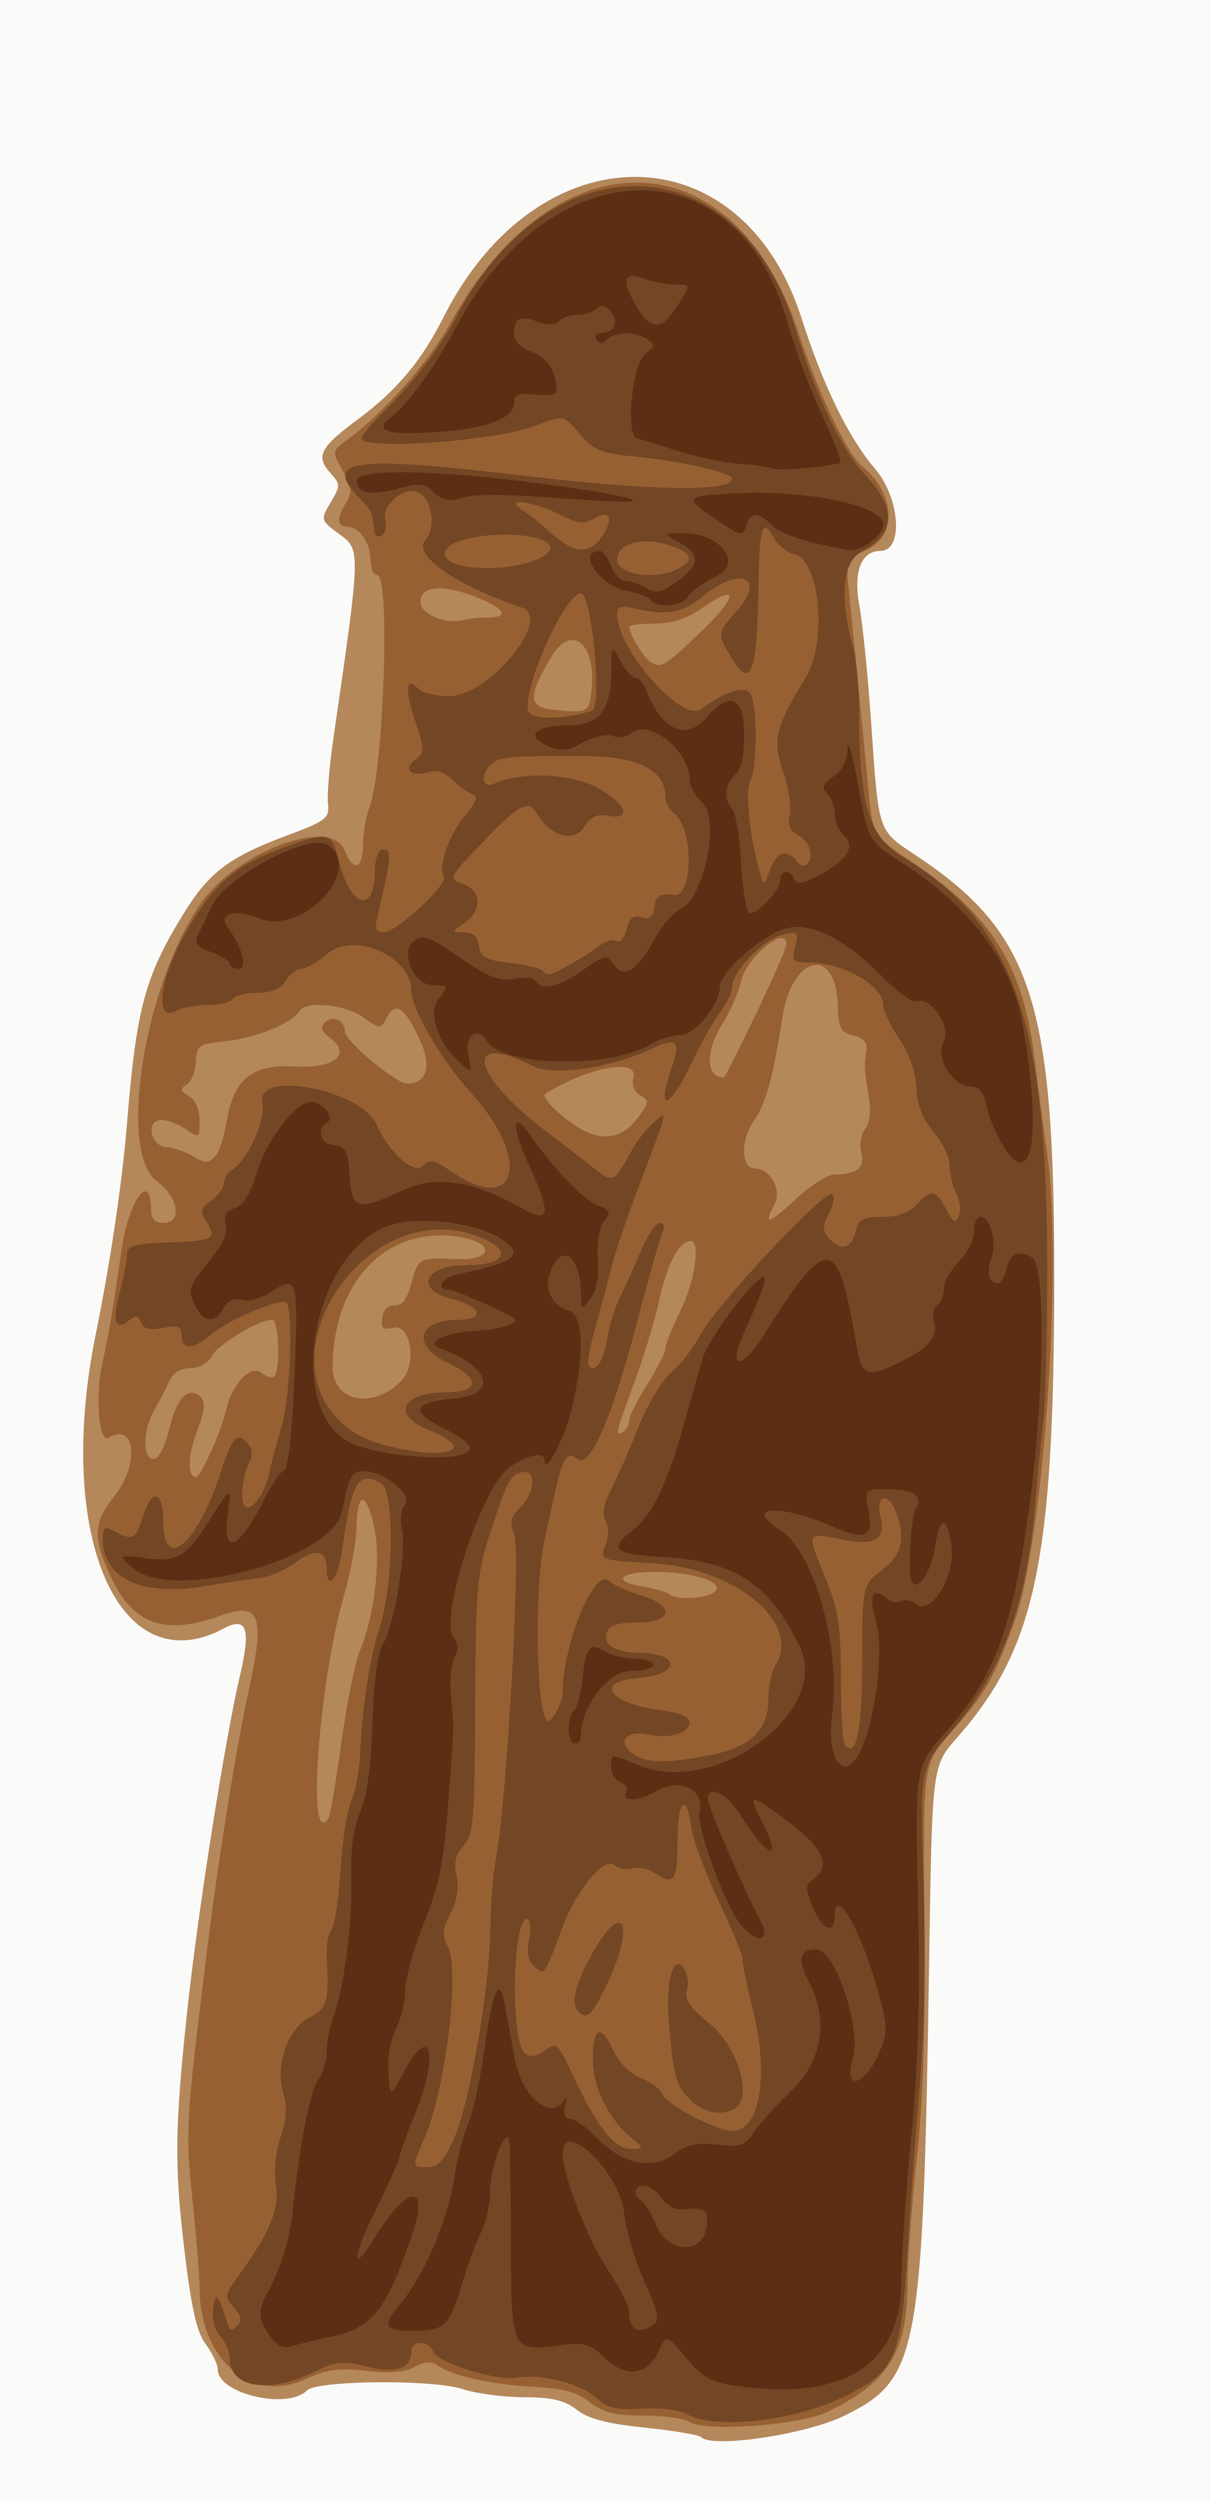
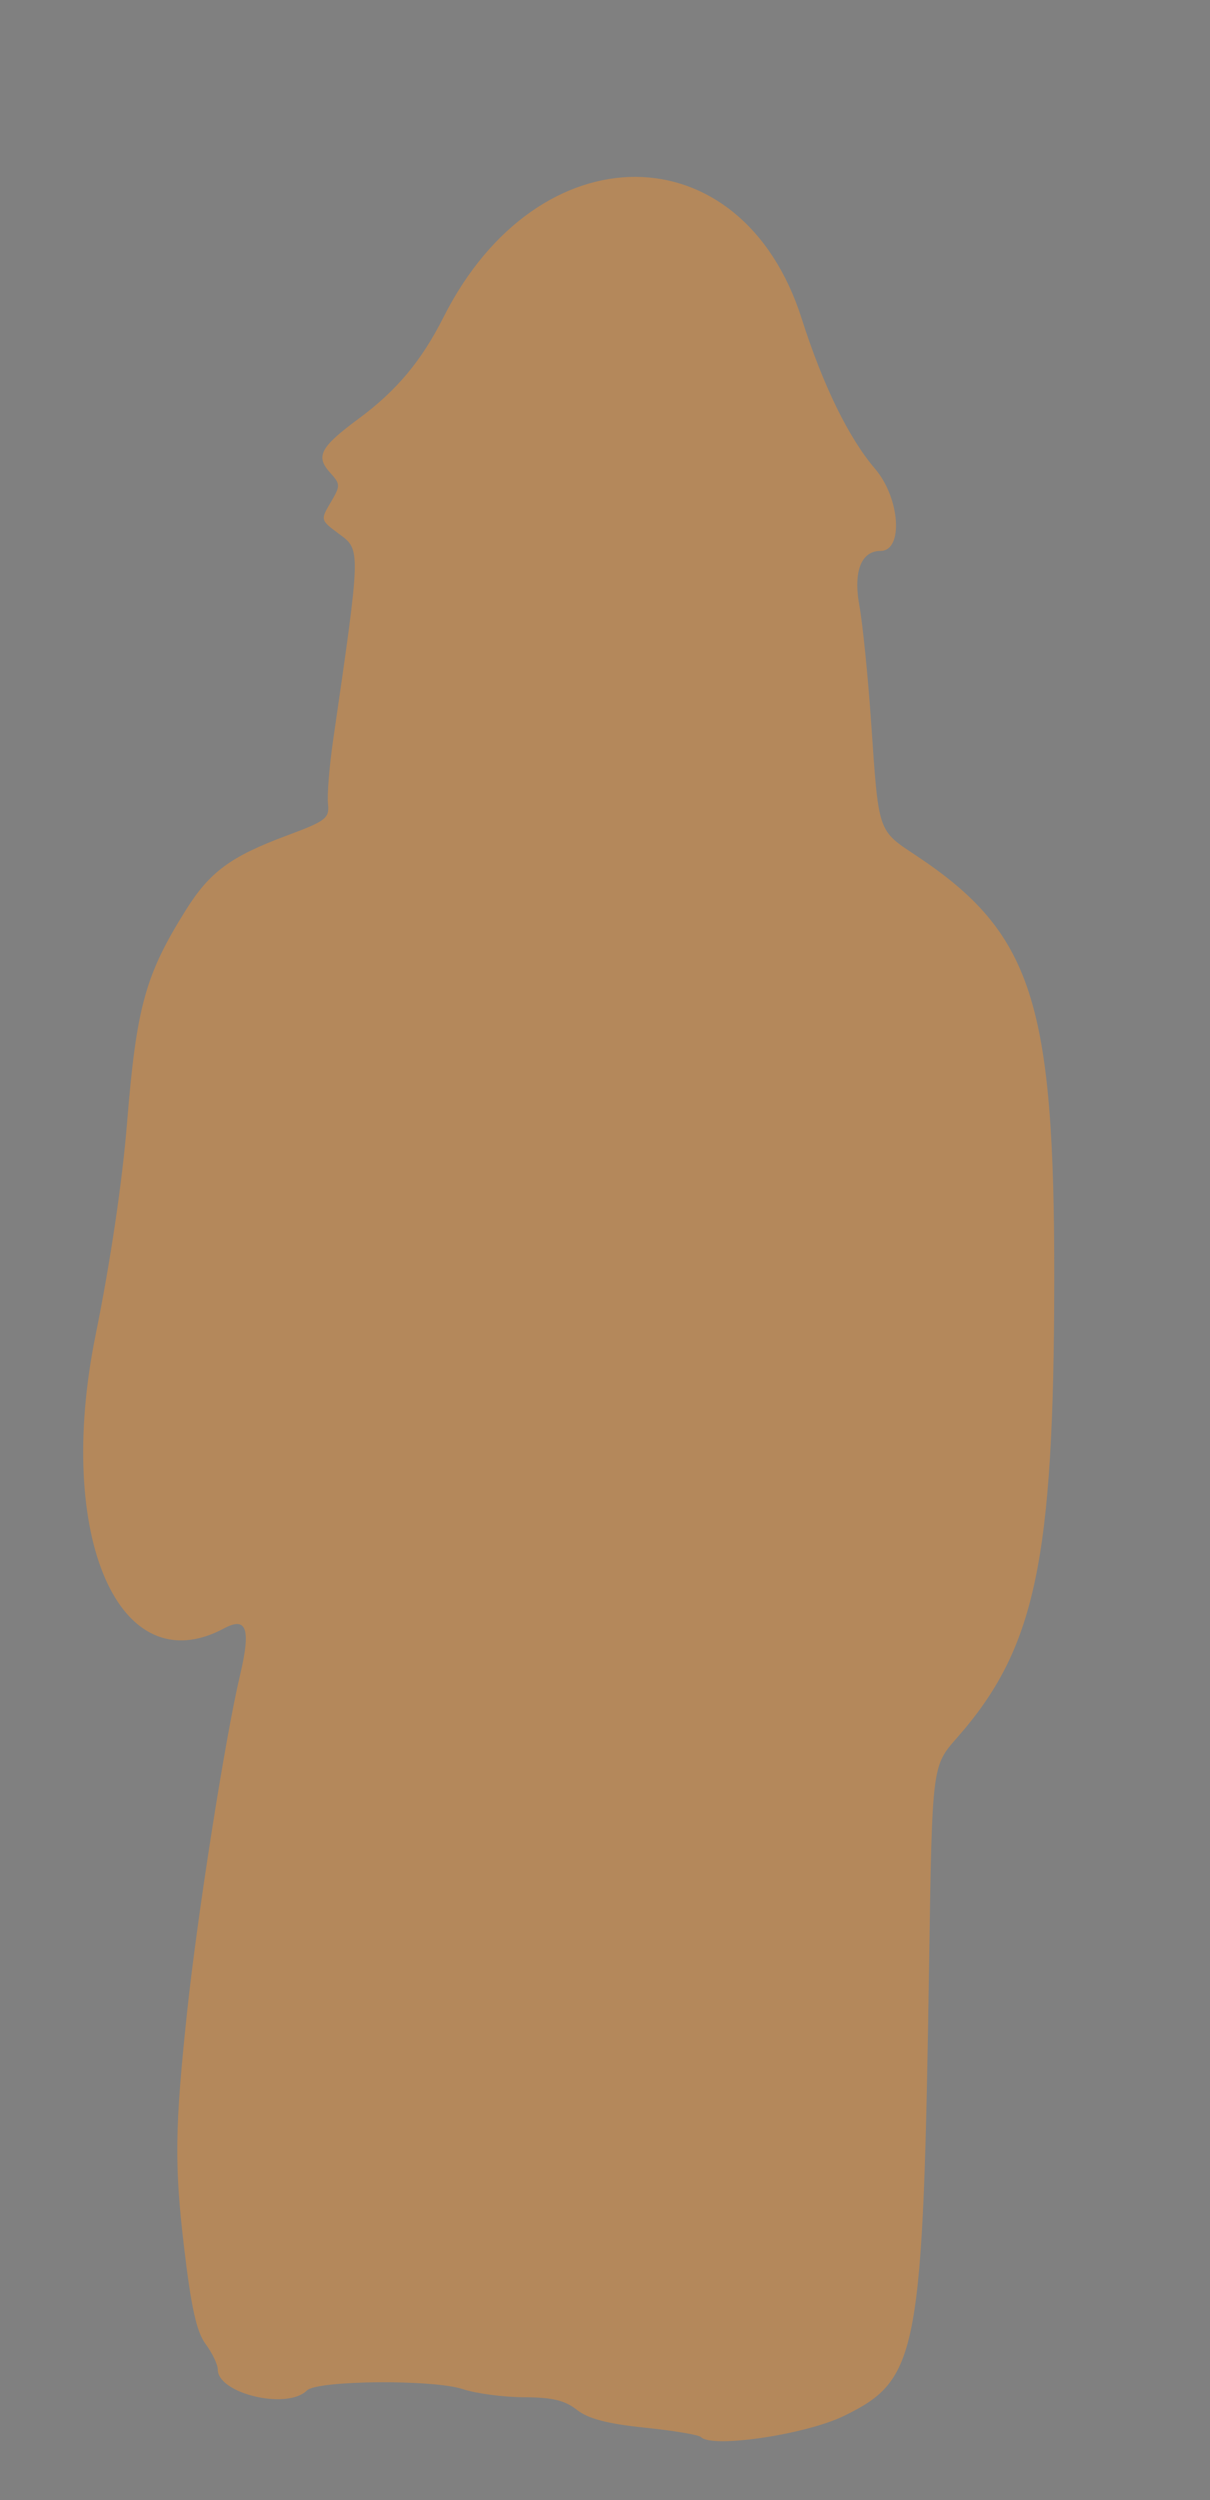
<svg xmlns="http://www.w3.org/2000/svg" version="1.1" viewBox="0 0 200 413">
  <rect x="0" y="0" width="200" height="413" fill="#808080" stroke="none" />
  <g transform="translate(-263.21 -239.83)">
    <g transform="translate(78.792 -13.132)">
      <g transform="translate(64.65 38.386)">
-         <path d="m119.76 421.08v-206.5h200v413h-200v-206.5z" fill="#fafaf9" />
        <path d="m235.63 617.14c-0.348-0.363-4.518-1.062-9.266-1.552-6.221-0.642-9.365-1.466-11.252-2.951-1.989-1.565-4.089-2.063-8.734-2.074-3.363-8e-3 -7.915-0.613-10.115-1.343-4.892-1.625-24.081-1.461-25.762 0.22-3.254 3.254-14.738 0.547-14.738-3.474 0-0.808-0.901-2.688-2.003-4.179-1.507-2.039-2.396-6.05-3.592-16.21-1.575-13.382-1.494-19.535 0.511-38.5 1.705-16.124 6.308-45.424 8.768-55.802 1.815-7.657 1.102-9.724-2.659-7.711-17.309 9.263-27.982-15.131-21.214-48.487 2.444-12.044 4.401-25.229 5.194-35 1.561-19.218 3.012-24.472 9.712-35.165 3.951-6.306 7.4-8.853 16.656-12.3 6.567-2.446 7.105-2.862 6.845-5.309-0.155-1.46 0.226-6.159 0.847-10.44 4.605-31.74 4.596-31.42 0.986-34.089-3.089-2.284-3.096-2.311-1.387-5.205 1.633-2.765 1.629-3.009-0.094-4.913-2.447-2.704-1.643-4.222 4.727-8.928 6.263-4.626 10.383-9.551 14.008-16.74 15.641-31.02 49.278-30.903 59.207 0.206 3.528 11.055 7.754 19.701 12.127 24.814 4.149 4.851 4.733 13.57 0.909 13.57-3.207 0-4.525 3.412-3.496 9.047 0.548 2.999 1.428 11.752 1.956 19.452 1.245 18.15 1.057 17.596 7.396 21.805 19.212 12.756 22.907 24.106 22.857 70.195-0.051 46.479-3.115 60.85-16.12 75.608-4.06 4.608-4.06 4.608-4.551 36.5-1.006 65.474-1.732 69.383-14.002 75.423-6.315 3.109-21.903 5.429-23.721 3.531z" fill="#b4885b" />
-         <path d="m233.76 614.64c-0.825-0.568-4.252-1.04-7.615-1.049-4.783-0.012-6.729-0.498-8.93-2.229-2.115-1.663-4.449-2.293-9.385-2.533-6.756-0.328-13.59-1.872-15.854-3.584-0.852-0.644-2.097-0.536-3.702 0.323-1.643 0.879-4.206 1.084-7.994 0.639-4.471-0.525-6.469-0.249-10.08 1.396-8.932 4.069-17.44-3.308-17.44-15.124 0-1.749-0.528-8.25-1.174-14.446-1.192-11.43-1.112-12.829 2.297-40.457 1.952-15.818 4.94-34.454 7.101-44.277 2.602-11.83 1.688-14.177-4.631-11.892-9.367 3.387-14.55 1.588-18.242-6.33-3.067-6.579-2.953-8.951 0.649-13.5 4.113-5.194 3.346-12.186-1.04-9.475-1.539 0.951-2.253-6.624-1.12-11.888 1.226-5.696 1.762-8.861 3.238-19.083 1.226-8.493 4.922-13.371 4.922-6.495 0 1.274 0.687 1.941 2 1.941 3.205 0 2.55-4.217-1.071-6.894-6.458-4.774-2.161-32.107 7.194-45.765 5.972-8.719 21.708-14.545 23.877-8.84 1.365 3.589 3 3.08 3-0.935 0-1.889 0.486-4.702 1.08-6.25 2.36-6.153 3.447-38.313 1.295-38.315-0.619-3.2e-4 -1.125-1.124-1.125-2.498 0-2.864-1.857-5.503-3.872-5.503-1.712 0-1.757-1.418-0.128-4.037 1.039-1.67 0.939-2.553-0.588-5.221-1.838-3.212-1.838-3.212 0.907-5.227 5.987-4.394 13.417-12.823 16.918-19.192 17.329-31.526 46.923-30.731 57.47 1.544 3.288 10.062 8.047 20.062 10.528 22.121 5.455 4.528 5.91 11.381 0.912 13.764-3.603 1.718-3.603 1.718-2.987 7.734 0.651 6.358 2.012 20.163 3.183 32.301 0.703 7.286 0.703 7.286 7.64 11.94 12.638 8.479 17.875 16.91 19.735 31.774 0.619 4.95 1.555 12.012 2.079 15.693 2.657 18.654-0.53 64.403-5.424 77.879-3.373 9.287-4.841 11.843-10.273 17.885-4.793 5.331-4.793 5.331-4.531 30.937 0.183 17.855-0.201 29.844-1.268 39.606-0.841 7.7-1.534 17-1.54 20.667-0.018 11.424-3.278 16.573-13.511 21.342-4.61 2.148-20.086 3.218-22.5 1.555zm-59.648-99.825c0.259-0.418 1.197-6.017 2.086-12.441 0.888-6.424 2.259-13.22 3.045-15.102 2.51-6.007 3.555-15.379 2.315-20.752-1.325-5.738-2.774-5.553-2.855 0.365-0.032 2.305-0.962 7.341-2.067 11.191-4.298 14.97-6.202 42.691-2.523 36.739zm63.533-37.147c2.277-1.442-2.29-3.234-8.724-3.425-6.489-0.192-8.521 1.496-2.9 2.41 2.069 0.336 4.056 0.906 4.417 1.267 0.942 0.942 5.578 0.78 7.207-0.252zm-82.985-23.342c1.051-2.337 2.172-5.431 2.492-6.874 0.949-4.275 4.085-7.555 5.835-6.103 0.801 0.665 1.753 0.913 2.115 0.551 1.081-1.081 0.744-9.325-0.382-9.325-2.156 0-8.936 4.086-9.962 6.003-0.629 1.175-2.093 1.997-3.558 1.997-1.613 0-2.848 0.792-3.508 2.25-0.56 1.238-1.667 3.375-2.461 4.75-1.876 3.252-1.919 8-0.071 8 0.857 0 1.873-1.971 2.618-5.077 1.233-5.138 3.219-7.086 5.202-5.103 0.782 0.782 0.596 2.37-0.662 5.665-1.552 4.062-1.595 7.515-0.095 7.515 0.289 0 1.386-1.913 2.436-4.25zm69.1-5.113c0-0.685 1.35-3.374 3-5.976s3.004-5.277 3.009-5.946 1.116-3.465 2.469-6.215c2.401-4.88 3.366-11.5 1.677-11.5-1.849 0-3.894 3.798-5.115 9.5-0.707 3.3-2.58 9.518-4.162 13.818-3.213 8.731-3.287 9.053-1.877 8.182 0.55-0.34 1-1.178 1-1.863zm-37.724-6.468c2.765-2.765 1.676-9.651-1.399-8.847-1.597 0.418-1.933 0.088-1.685-1.65 0.192-1.349 0.969-2.12 2.051-2.034 1.224 0.097 2.052-1.018 2.788-3.75 1.113-4.134 1.172-4.164 7.72-3.905 5.522 0.219 6.057-2.553 0.688-3.561-12.17-2.283-21.438 6.99-21.438 21.45 0 5.642 6.588 6.984 11.276 2.296zm71.62-34.169c3.782 0 5.122-1.081 4.485-3.617-0.333-1.328-0.056-3.07 0.618-3.882 0.763-0.92 0.994-2.888 0.613-5.237-0.754-4.652-0.787-5.284-0.413-7.694 0.209-1.347-0.44-2.113-2.148-2.533-2.1-0.516-2.464-1.213-2.556-4.89-0.251-9.988-7.543-8.511-9.154 1.854-1.546 9.951-2.747 14.313-4.713 17.12-2.244 3.204-2.166 7.88 0.131 7.88 2.577 0 4.537 3.578 3.263 5.957-1.886 3.525-1.052 3.324 3.455-0.83 2.463-2.27 5.351-4.127 6.418-4.127zm-102.13-3.25c0.555-0.688 1.337-3.235 1.737-5.66 1.128-6.835 4.252-9.334 11.157-8.922 6.579 0.392 9.566-2.004 5.895-4.73-1.425-1.058-1.649-1.742-0.837-2.554 1.267-1.267 3.283-0.368 3.283 1.464 0 1.583 8.431 8.653 10.318 8.653 3.206 0 4.072-2.808 2.169-7.029-2.481-5.502-4.052-6.652-5.469-4.005-1.122 2.096-1.122 2.096-3.974 0.065-2.986-2.126-9.477-2.757-10.548-1.024-1.234 1.997-7.096 4.415-11.996 4.948-4.671 0.509-5.007 0.732-5.102 3.394-0.056 1.567-0.731 3.263-1.5 3.768-1.16 0.762-1.1 1.094 0.352 1.95 1.05 0.619 1.75 2.234 1.75 4.038 0 2.908-0.073 2.956-2.223 1.45-1.222-0.856-3.054-1.557-4.07-1.557-2.652 0-1.886 4.295 0.8 4.487 1.105 0.079 2.905 0.663 4 1.298 2.559 1.483 3.034 1.48 4.256-0.035zm69.635-6.071c1.911-2.57 1.95-2.904 0.442-3.748-1.028-0.575-1.457-1.685-1.132-2.929 0.861-3.291-7.501-1.743-14.602 2.704-0.729 0.456 2.372 3.606 5.393 5.477 3.97 2.46 7.333 1.949 9.899-1.504zm19.558-17.186c2.774-5.779 5.043-10.954 5.043-11.5 0-3.363-6.649 2.134-7.552 6.243-0.388 1.766-1.772 4.902-3.077 6.968-2.829 4.482-2.689 8.796 0.286 8.796 0.141 0 2.526-4.728 5.3-10.507zm-27.142-53.897c0.631-7.509-3.447-10.58-6.708-5.053-3.938 6.674-3.837 8.27 0.551 8.714 5.604 0.567 5.812 0.444 6.157-3.661zm17.867-9.057c6.275-5.982 6.58-8.378 0.532-4.187-2.651 1.837-5.108 2.649-8.018 2.649-2.308 0-4.196 0.255-4.196 0.566 0 1.09 2.31 4.941 3.4 5.669 1.852 1.236 2.364 0.946 8.282-4.696zm-35.1-2.539c3.783 0 2.848-1.564-2.056-3.437-5.588-2.134-9.026-1.781-9.026 0.927 0 2.01 4.368 3.731 7.332 2.889 0.732-0.208 2.42-0.379 3.75-0.379z" fill="#976032" />
-         <path d="m233.26 613.32c-1.104-0.658-4.388-1.049-7.332-0.872-4.274 0.257-5.762-0.083-7.5-1.716-2.514-2.362-9.342-4.135-13.131-3.411-3.327 0.636-13.199-2.423-13.925-4.316-0.703-1.832-3.612-1.876-3.612-0.055 0 2.883-2.545 3.766-7.36 2.553-4.026-1.014-5.07-0.901-8.916 0.96-7.346 3.556-13.724 2.504-13.724-2.263 0-1.084-0.709-2.754-1.575-3.712-0.921-1.018-1.415-2.918-1.19-4.579 0.395-2.912 0.854-2.417 2.394 2.579 0.328 1.063 0.722 1.132 1.58 0.274 0.858-0.858 0.723-1.609-0.542-3.006-1.589-1.756-1.545-2.057 0.783-5.274 5.221-7.214 6.784-11.04 6.145-15.038-0.361-2.26-0.039-5.46 0.793-7.875 1.016-2.948 1.135-4.955 0.433-7.283-1.375-4.559 0.828-10.78 4.428-12.505 2.817-1.35 3.177-2.651 2.77-10.009-0.1-1.815 0.255-3.84 0.788-4.5 0.534-0.66 1.196-5.025 1.472-9.7 0.276-4.675 1.079-9.85 1.786-11.5 0.706-1.65 1.363-5.025 1.46-7.5 0.294-7.56 1.614-16.266 3.183-21 2.391-7.213 2.558-22.787 0.257-24.018-3.818-2.043-4.856-0.226-6.436 11.268-0.634 4.612-2.53 6.717-2.53 2.809 0-3.064-1.751-3.372-5.201-0.916-1.753 1.248-4.337 2.381-5.743 2.518-1.406 0.137-5.593 0.754-9.305 1.372-10.279 1.711-16.751-1.299-16.751-7.79 0-1.977 0.281-2.162 1.934-1.278 2.959 1.583 3.574 1.297 4.609-2.149 1.527-5.083 3.457-4.748 3.457 0.601 0 8.488 5.7 3.58 9.47-8.155 1.9-5.914 2.785-6.864 4.486-4.815 0.86 1.036 0.891 1.971 0.113 3.423-0.588 1.099-1.054 3.49-1.036 5.314 0.04 3.993 3.516 0.879 4.532-4.061 0.297-1.443 1.191-4.813 1.987-7.488 1.57-5.274 1.996-20.635 0.573-20.635-2.351 0-9.642 3.256-12.302 5.495-3.094 2.604-4.824 2.54-4.824-0.179 0-1.211-0.689-1.428-3.038-0.958-2.196 0.439-3.198 0.19-3.617-0.901-0.451-1.175-0.89-1.25-1.986-0.34-2.265 1.88-2.844 0.147-1.558-4.663 0.659-2.465 1.2-5.263 1.201-6.218 2e-3 -1.448 1.106-1.778 6.671-1.99 7.665-0.292 8.221-0.584 6.465-3.395-1.114-1.784-1.008-2.253 0.788-3.511 1.141-0.799 2.074-2.079 2.074-2.846 0-0.766 0.583-1.754 1.296-2.193 2.659-1.64 5.664-8.246 5.08-11.167-1.102-5.51 16.35-2.119 18.907 3.674 2.057 4.66 6.307 8.392 7.677 6.741 0.982-1.183 1.725-1.022 4.741 1.025 10.845 7.36 13.206-2.041 3.249-12.936-4.854-5.311-9.951-14.006-9.951-16.976 0-5.698-9.447-9.839-13.899-6.092-1.589 1.337-3.504 2.432-4.255 2.432s-1.927 0.9-2.614 2c-0.855 1.369-2.332 2-4.681 2-1.888 0-3.711 0.45-4.051 1-0.34 0.55-2.196 1-4.125 1s-4.377 0.466-5.441 1.035c-3.374 1.806-2.528-5.284 1.485-12.439 4.959-8.842 8.468-11.827 17.672-15.032 6.327-2.203 6.758-2.047 8.005 2.905 1.895 7.527 5.846 8.498 5.888 1.447 0.016-2.762 0.837-4.145 2.024-3.411 0.664 0.411 0.286 2.98-1.581 10.744-0.526 2.186-0.311 2.75 1.05 2.75 2.07 0 10.662-7.965 9.908-9.185-1.008-1.632 0.786-6.866 3.433-10.011 1.955-2.323 2.293-3.267 1.29-3.601-0.747-0.249-2.225-1.32-3.285-2.379-1.218-1.218-2.639-1.7-3.866-1.31-2.844 0.903-4.447-0.435-2.355-1.965 1.629-1.191 1.629-1.544 3e-3 -6.514-1.751-5.352-1.517-7.346 0.611-5.218 0.651 0.651 2.922 1.183 5.047 1.183 6.588 0 17.16-12.92 11.986-14.647-10.85-3.622-18.142-8.71-15.951-11.131 2.04-2.254 0.924-7.555-1.696-8.059-2.405-0.463-5.493 2.545-4.908 4.782 0.263 1.007-0.011 2.133-0.608 2.502-0.598 0.37-1.139 0.083-1.202-0.637-0.268-3.042-0.467-3.526-2.135-5.198-6.696-6.712-1.919-7.433 26.75-4.039 21.326 2.525 34.5 2.719 34.5 0.51 0-1.005-8.382-2.921-16-3.659-5.673-0.549-6.842-1.029-9.186-3.776-2.686-3.147-2.686-3.147-7.5-1.254-4.747 1.866-20.853 3.519-26.66 2.736-2.846-0.384-2.846-0.384 3.627-7.006 3.836-3.925 7.948-9.474 10.093-13.622 15.437-29.853 46.949-28.753 56.151 1.96 3.234 10.794 7.617 19.919 11.559 24.067 5.112 5.379 4.912 9.669-0.584 12.539-3.26 1.702-3.788 7.434-1.467 15.934 0.526 1.925 0.958 6.519 0.961 10.209 0.013 15.616 1.583 20.933 7.173 24.291 18.623 11.185 24.137 27.425 23.936 70.5-0.047 10.175-0.327 20.3-0.621 22.5-0.294 2.2-0.939 8.725-1.433 14.5-1.386 16.211-5.627 27.49-14.024 37.293-4.962 5.793-4.962 5.793-4.374 25 0.369 12.04 0.124 24.617-0.656 33.707-0.684 7.975-1.584 20.125-2 27-1.063 17.586-1.974 19.693-10.298 23.82-8.318 4.123-21.688 5.617-26.198 2.927zm-38.455-45.497c2.582-5.735 5.932-25.091 6.015-34.75 0.033-3.85 0.481-9.25 0.996-12 1.741-9.301 4.032-50.14 2.97-52.935-0.802-2.109-0.614-2.976 0.993-4.583 2.46-2.46 2.683-6.267 0.339-5.805-1.982 0.39-2.477 1.333-5.418 10.323-2.078 6.35-2.299 8.964-2.386 28.169-0.086 18.997-0.283 21.376-1.919 23.183-1.324 1.463-1.643 2.833-1.165 5.008 0.431 1.961 0.085 4.102-1.002 6.203-1.342 2.595-1.432 3.634-0.472 5.429 2.082 3.89-0.315 23.649-3.852 31.758-2.072 4.75-2.072 4.75 0.346 4.75 1.917 0 2.86-0.983 4.556-4.75zm29.284-0.13c-3.728-3.114-6.321-8.365-6.325-12.811-5e-3 -5.47 1.252-6.093 3.362-1.668 1.042 2.184 2.842 3.988 4.667 4.677 1.634 0.617 3.21 1.81 3.502 2.651 0.582 1.682 9.004 6.074 11.593 6.047 4.513-0.048 6.021-9.287 3.293-20.18-1.011-4.035-1.742-7.68-1.625-8.099 0.117-0.419-1.647-4.694-3.92-9.5s-4.359-10.426-4.636-12.488c-0.778-5.793-2.24-4.433-2.24 2.083 0 6.838-0.545 7.695-3.618 5.681-1.253-0.821-2.982-1.222-3.843-0.892-0.861 0.33-2.208 0.067-2.993-0.584-1.629-1.352-6.269 4.201-8.5 10.171-3.058 8.185-2.988 8.084-4.648 6.707-1.106-0.918-1.373-2.24-0.93-4.602 0.362-1.928 0.21-3.314-0.362-3.314-2.392 0-2.758 19.748-0.41 22.097 0.756 0.756 1.671 0.69 3.14-0.227 2.438-1.522 2.095-1.851 5.504 5.271 3.621 7.566 6.36 10.866 8.982 10.826 2.177-0.033 2.177-0.033 6e-3 -1.847zm9.672-6.35c-2.333-2.504-2.64-3.633-3.429-12.599-0.616-6.999 0.852-11.953 2.611-8.811 0.517 0.924 0.677 2.508 0.356 3.521-0.426 1.341 0.616 2.824 3.837 5.463 4.551 3.729 7.014 11.916 4.18 13.891-2.033 1.416-5.496 0.745-7.555-1.465zm-18.334-14.437c-1.384-1.384-0.566-4.766 2.413-9.972 5.006-8.749 6.931-4.486 2.348 5.2-2.498 5.281-3.374 6.158-4.761 4.771zm21.395-42.345c6.909-1.31 9.938-4.107 9.938-9.176 0-2.112 0.532-4.691 1.182-5.732 4.364-6.989-6.594-16.069-20.339-16.853-8.692-0.496-8.692-0.496-7.762-2.94 0.563-1.481 0.569-3.088 0.016-4.077-0.622-1.112-0.329-2.761 0.919-5.171 1.008-1.946 3.044-6.58 4.524-10.297 1.501-3.77 3.926-7.798 5.482-9.107 1.535-1.291 3.703-4.1 4.818-6.241 2.489-4.778 20.717-24.168 21.75-23.135 0.41 0.41 0.152 1.854-0.574 3.21-1.069 1.998-1.078 2.755-0.046 3.998 1.882 2.268 3.728 1.866 4.439-0.966 0.533-2.122 1.206-2.5 4.453-2.5 2.556 0 4.427-0.664 5.636-2 2.394-2.645 3.157-2.528 4.891 0.75 1.209 2.286 1.565 2.468 2.109 1.078 0.36-0.92 0.169-2.577-0.423-3.684-0.592-1.107-1.077-3.132-1.077-4.501s-1.204-3.92-2.676-5.669c-1.843-2.191-2.731-4.47-2.853-7.327-0.112-2.61-1.159-5.589-2.824-8.036-1.456-2.139-2.647-4.657-2.647-5.595 0-3.192-6.625-7.015-12.155-7.015-2.804 0-3.006-0.221-2.404-2.621 0.616-2.455 0.481-2.579-2.142-1.968-3.132 0.731-8.299 6.126-8.299 8.666 0 0.909-0.865 2.753-1.923 4.097-1.058 1.344-3.139 5.014-4.626 8.154-3.867 8.167-6.093 8.681-3.336 0.77 1.437-4.122 0.661-4.784-3.36-2.867-6.647 3.17-16.259 4.599-19.572 2.909-11.693-5.965-10.34 1.344 1.971 10.641 2.39 1.805 5.848 4.466 7.685 5.914 3.592 2.832 3.585 2.835 6.595-2.698 0.749-1.376 2.326-3.376 3.506-4.444 2.502-2.264 2.55-2.537-1.403 7.946-3.678 9.755-4.702 12.779-5.757 17-0.55 2.2-1.675 6.388-2.501 9.306-0.826 2.918-1.256 5.551-0.957 5.85 1.143 1.143 2.438-0.759 3.027-4.443 0.337-2.107 1.268-5.154 2.07-6.772 0.801-1.618 2.369-5.079 3.483-7.691 1.115-2.612 2.53-4.75 3.145-4.75 0.615 0 0.886 0.562 0.601 1.25-0.643 1.551-2.312 7.383-4.364 15.25-4.045 15.505-7.794 24.152-9.765 22.516-1.645-1.365-2.516-0.192-3.639 4.907-0.434 1.967-1.239 5.602-1.791 8.077-2.069 9.289-1.33 32.869 0.944 30.139 1.082-1.298 1.967-3.269 1.967-4.38 0-7.999 5.17-20.698 7.599-18.667 0.926 0.774 3.304 1.871 5.284 2.437 5.658 1.618 5.44 4.47-0.341 4.47-3.3 0-4.779 0.454-5.219 1.601-0.771 2.009 1.285 3.359 5.177 3.399 7.083 0.072 7.083 3.622 0 4.183-7.371 0.584-4.808 4.226 3.75 5.328 3.06 0.394 4.75 1.099 4.75 1.983 0 1.825-3.36 2.806-6.927 2.022-3.567-0.784-5.175 1.205-2.534 3.136 2.203 1.611 5.358 1.696 12.523 0.337zm25.456-15.585c0.017-12.488 0.017-12.488 3.25-15.018 3.418-2.675 3.998-5.242 2.235-9.88-1.169-3.074-3.248-2.402-2.496 0.806 0.953 4.06-0.732 5.107-6.409 3.984-5.929-1.172-5.825-1.433-2.597 6.512 2.11 5.191 2.5 7.77 2.5 16.506 0 5.694 0.307 10.661 0.683 11.037 1.936 1.936 2.818-2.403 2.834-13.947zm-67.517-35.484c0-0.594-1.8-1.788-4-2.652-6.341-2.491-4.714-6.268 2.7-6.268 5.517 0 5.788-2.284 0.563-4.744-6.313-2.973-5.395-7.209 1.57-7.241 4.439-0.02 3.7-2.216-1.159-3.442-6.206-1.565-4.533-5.574 2.326-5.574 6.555 0 7.851-2.329 2.532-4.551-19.02-7.947-37.943 21.062-20.986 32.173 4.447 2.914 16.454 4.59 16.454 2.298zm19.346-79.658c1.735-0.956 3.913-2.35 4.841-3.098 0.928-0.747 2.152-1.071 2.721-0.72 0.569 0.351 1.324-0.518 1.679-1.933 0.479-1.909 1.111-2.424 2.454-1.997 1.34 0.425 1.893-0.021 2.134-1.72 0.267-1.885 0.84-2.233 3.215-1.954 3.25 0.382 3.299-10.964 0.058-13.45-0.796-0.611-1.447-1.869-1.447-2.796 0-4.27-4.507-6.636-12.726-6.679-12.845-0.068-14.54 0.061-15.936 1.22-2.045 1.697-1.724 4.254 0.412 3.289 4.448-2.01 12.633-1.672 16.976 0.7 4.76 2.6 5.849 5.411 1.795 4.636-1.835-0.351-2.892 0.157-4.069 1.953-1.679 2.563-5.512 1.391-7.752-2.37-1.375-2.308-2.838-1.528-8.817 4.698-5.767 6.005-5.787 6.046-3.342 6.975 3.094 1.177 3.211 4.344 0.237 6.428-2.223 1.557-2.223 1.557-0.07 1.557 1.471 0 2.254 0.712 2.473 2.25 0.266 1.874 1.105 2.34 5.027 2.791 2.589 0.298 5.027 0.86 5.417 1.25 0.976 0.976 1.15 0.938 4.721-1.03zm35.179-18.261c0.747 0 1.636 0.45 1.976 1 1.038 1.679 2.5 1.115 2.5-0.965 0-1.081-0.904-2.449-2.009-3.04-1.435-0.768-1.847-1.72-1.443-3.332 0.311-1.241-0.169-4.422-1.067-7.068-1.838-5.413-1.39-7.31 3.708-15.693 3.596-5.914 2.362-19.296-1.877-20.36-1.24-0.311-2.733-1.46-3.318-2.554-1.968-3.678-2.493-2.029-2.632 8.267-0.184 13.635-1.254 16.612-4.222 11.743-2.697-4.424-2.712-4.277 0.86-8.345 4.721-5.377 0.06-7.098-5.821-2.15-3.238 2.724-5.916 3.235-10.929 2.084-2.631-0.604-3.25-0.439-3.25 0.866 0 5.802 10.732 17.978 13.848 15.712 4.358-3.17 7.62-4.084 8.332-2.335 1.048 2.575 0.938 12.082-0.164 14.14-0.914 1.708-0.033 9.773 1.696 15.53 0.541 1.8 0.693 1.726 1.528-0.75 0.51-1.512 1.538-2.75 2.284-2.75zm-31.682-23.587c1.752-0.549-8e-3 -19.413-1.811-19.413-2.674 0-9.907 16.276-8.668 19.504 0.553 1.441 5.732 1.396 10.479-0.092zm14.223-23.448c2.918-1.562 2.348-2.76-1.918-4.039-4.233-1.268-8.148-0.055-8.148 2.526 0 2.477 6.453 3.447 10.066 1.513zm-24.816-1.017c2.062-0.573 3.75-1.645 3.75-2.383 0-3.013-14.577-2.984-17.082 0.034-2.335 2.814 6.226 4.322 13.332 2.349zm12.362-4.479c1.933-2.95 1.109-4.4-1.555-2.736-1.475 0.921-2.629 0.761-5.666-0.788-4.384-2.235-9.403-2.769-5.979-0.636 1.052 0.655 2.688 1.928 3.637 2.828 4.642 4.406 7.306 4.777 9.563 1.332z" fill="#734625" />
-         <path d="m241.36 608.67c-4.046-0.591-5.477-1.398-8.176-4.612-3.271-3.897-3.271-3.897-4.517-1.163-1.848 4.057-5.403 4.539-8.883 1.205-2.558-2.451-3.345-2.666-7.685-2.106-7.78 1.004-7.828 0.899-7.883-17.134-0.026-8.679-0.155-16.229-0.285-16.779-0.55-2.31-3.099 4.341-3.132 8.169-0.019 2.293-0.688 5.443-1.485 7-0.797 1.557-2.19 5.306-3.095 8.331-2.174 7.265-2.917 8-8.078 8-5.006 0-5.317-0.722-2.014-4.673 3.682-4.404 7.708-13.775 8.63-20.087 0.461-3.157 1.516-7.33 2.345-9.273 0.829-1.943 2.027-7.334 2.664-11.98 1.353-9.884 2.493-12.773 3.315-8.405 0.302 1.605 1.104 5.915 1.782 9.578 1.214 6.557 6.387 10.502 8.377 6.387 0.279-0.576 0.255-0.035-0.052 1.203-0.376 1.516-0.108 2.25 0.822 2.25 0.759 0 2.676 1.353 4.261 3.006 4.258 4.445 9.22 5.552 12.861 2.871 2.228-1.64 3.838-2.002 7.218-1.621 3.806 0.429 4.554 0.18 5.974-1.988 0.893-1.363 3.67-4.438 6.17-6.834 5.246-5.026 6.324-11.755 2.918-18.214-1.891-3.586-1.499-5.221 1.251-5.221 3.157 0 7.522 13.046 6.065 18.127-1.576 5.495 2.066 4.44 4.461-1.293 1.373-3.285 1.334-4.188-0.451-10.465-2.788-9.801-6.973-16.962-6.973-11.928 0 3.1-2.019 2.45-3.515-1.131-1.42-3.398-1.423-3.882-0.03-4.901 2.941-2.151 1.729-5.031-3.912-9.289-6.74-5.089-7.084-5.101-4.563-0.16 3.49 6.841 0.908 5.991-3.628-1.196-2.28-3.612-5.351-5.08-5.351-2.559 0 1.176 5.788 14.56 8.669 20.044 1.779 3.387-0.275 3.948-3.085 0.843-2.544-2.811-7.573-16.418-6.95-18.802 0.952-3.642-3.281-5.696-7.097-3.445-3.043 1.795-6.074 1.833-4.98 0.062 0.313-0.507-0.134-1.192-0.994-1.522-0.86-0.33-1.563-1.452-1.563-2.493 0-2.281-0.148-2.271 4.505-0.327 12.688 5.301 31.89-8.784 26.687-19.575-4.991-10.352-10.652-14.081-22.442-14.785-8.292-0.495-9.21-1.27-5.222-4.407 3.311-2.604 5.699-7.492 8.453-17.299 1.236-4.4 2.67-9.433 3.189-11.184 0.958-3.239 8.52-13.316 9.992-13.316 0.715 0-0.156 2.465-3.398 9.619-2.462 5.434-0.166 5.683 3.201 0.347 11.047-17.505 12.443-17.346 15.702 1.793 0.735 4.315 1.724 4.751 6.134 2.703 5.525-2.565 7.254-4.397 6.603-6.994-0.311-1.238-0.078-2.551 0.516-2.919 0.595-0.367 1.081-1.562 1.081-2.655 0-1.093 1.125-3.111 2.5-4.486s2.5-3.604 2.5-4.955 0.465-2.455 1.032-2.455c1.646 0 2.795 4.282 1.833 6.834-0.893 2.37-0.425 4.166 1.085 4.166 0.458 0 1.115-1.125 1.46-2.5 0.629-2.505 2.102-3.11 4.221-1.735 2.322 1.508 1.935 24.321-0.725 42.735-2.745 19.001-5.674 26.659-13.643 35.664-5.012 5.665-5.012 5.665-4.529 28 0.351 16.213 0.043 26.893-1.126 38.959-0.885 9.143-1.61 19.718-1.611 23.5-3e-3 14.017-9.511 20.077-27.403 17.466zm-13.671-10.021c1.189-0.753 0.955-1.945-1.42-7.235-1.564-3.483-3.053-8.508-3.309-11.167-0.654-6.788-10.195-16.016-10.195-9.861 0 3.524 4.282 14.412 7.616 19.367 1.861 2.766 3.384 5.808 3.384 6.761 0 2.933 1.432 3.712 3.924 2.134zm8.892-16.318c0.319-2.768-0.314-3.191-4.166-2.785-1.018 0.107-2.506-0.741-3.307-1.885-0.801-1.144-2.106-2.08-2.9-2.08-1.66 0-1.929 1.581-0.428 2.509 0.558 0.345 1.673 2.201 2.476 4.124 1.949 4.666 7.792 4.747 8.325 0.116zm25.734-79.216c2.368-5.668 3.54-16.482 2.252-20.79-1.249-4.18-0.614-5.662 1.63-3.8 0.814 0.676 1.97 0.926 2.568 0.556 0.598-0.37 1.675-0.185 2.392 0.41 2.532 2.101 6.635-4.657 5.873-9.673-0.74-4.87-1.956-4.784-2.702 0.191-0.628 4.19-2.853 7.583-3.849 5.87-0.7-1.203-0.172-10.747 0.669-12.109 1.264-2.044-0.348-3.19-4.487-3.19-3.986 0-3.986 0-3.351 3.385 0.844 4.498-0.549 5.149-5.929 2.769-8.593-3.801-15.002-3.375-8.675 0.577 5.581 3.486 10.079 19.419 8.616 30.52-1.058 8.025 2.344 11.624 4.993 5.283zm-97.933 97.33c-1.855-2.649-2.009-4.176-0.665-6.627 2.391-4.364 3.92-9.135 4.401-13.736 1.155-11.05 2.88-19.994 4.226-21.916 0.782-1.116 1.421-3.25 1.421-4.741s0.46-3.921 1.021-5.398c1.803-4.742 3.257-15.738 3.05-23.072-0.136-4.823 0.338-8.38 1.466-11 1.109-2.576 1.786-7.509 2.024-14.736 0.227-6.892 0.855-11.644 1.72-13 1.863-2.921 3.994-15.691 3.168-18.983-0.39-1.554-0.188-3.264 0.48-4.069 1.374-1.656-3.387-5.585-6.767-5.585-2.038 0-2.469 0.791-3.658 6.703-1.577 7.844-28.069 14.973-34.553 9.299-2.452-2.146-2.452-2.146 2.159-1.612 5.449 0.631 6.549-0.064 10.916-6.89 3.199-5 3.199-5 2.605-0.25-0.877 7.014 1.886 5.723 6.225-2.908 1.149-2.287 2.565-4.316 3.146-4.51 0.643-0.214 1.302-6.323 1.682-15.592 0.671-16.351 0.548-16.749-4.222-13.624-1.357 0.889-3.372 1.379-4.478 1.09-1.329-0.348-2.358 0.122-3.033 1.384-1.428 2.668-3.417 2.379-4.821-0.701-1.073-2.355-0.849-3.027 2.285-6.851 2.36-2.88 3.302-4.899 2.938-6.292-0.384-1.467 0.044-2.236 1.498-2.698 1.376-0.437 2.54-2.331 3.594-5.846 1.603-5.345 6.447-11.701 8.917-11.701 1.978 0 4.023 2.643 2.685 3.47-1.847 1.142-1.122 3.38 1.201 3.711 1.92 0.273 2.295 1.016 2.555 5.07 0.361 5.633 1.248 5.87 8.809 2.349 5.442-2.534 11.32-1.655 19.541 2.923 4.808 2.677 5.073 1.221 1.285-7.061-2.886-6.31-2.814-9.272 0.123-5.049 3.886 5.587 8.917 10.82 11.258 11.71 2.087 0.793 2.221 1.124 1.039 2.551-0.835 1.008-1.239 3.411-1.047 6.233 0.203 2.997-0.22 5.288-1.218 6.593-1.485 1.942-1.531 1.918-1.561-0.816-0.067-5.953-2.937-8.382-4.876-4.127-1.384 3.038-0.178 5.984 2.843 6.942 2.374 0.754 2.629 6.494 0.687 15.5-1.096 5.083-4.686 12.097-4.686 9.155 0-1.587-3.695-0.626-6.263 1.63-4.556 4.002-11.139 24.821-8.756 27.692 0.814 0.981 0.854 1.963 0.135 3.307-0.563 1.051-0.828 3.893-0.59 6.314 0.543 5.513 0.576 4.265-0.477 18.148-0.715 9.44-1.495 13.243-3.97 19.373-1.694 4.195-3.08 9.169-3.08 11.054 0 1.885-0.7 4.78-1.555 6.433-0.895 1.731-1.425 4.786-1.25 7.2 0.305 4.194 0.305 4.194 2.575-0.056 4.536-8.492 5.869-2.844 1.711 7.25-1.359 3.3-2.474 6.375-2.476 6.833-2e-3 0.458-1.769 4.396-3.926 8.75-3.911 7.897-4.052 10.847-0.223 4.65 5.521-8.933 9.251-9.262 6.254-0.552-4.279 12.436-6.583 15.356-13.216 16.747-2.416 0.507-5.353 1.219-6.527 1.583-1.564 0.485-2.565 0.045-3.75-1.647zm33.101-146.5c0.206-0.626-1.692-2.139-4.218-3.362-5.809-2.812-5.32-4.364 1.578-5 7.328-0.676 6.03-5.214-2.376-8.308-2.45-0.902 0.849-2.583 5.541-2.823 4.384-0.224 7.842-1.302 6.728-2.097-1.536-1.097-9.877-4.772-10.831-4.772-2.311 0-1.052-1.98 1.609-2.531 9.596-1.986 11.072-3.229 7.003-5.895-3.494-2.289-11.581-3.536-16.754-2.583-14.418 2.656-19.942 32.726-6.773 36.868 7.118 2.239 17.823 2.53 18.491 0.502zm16.282 46.197c0-1.343 0.39-2.682 0.867-2.977 0.477-0.295 1.099-2.594 1.383-5.108 0.62-5.504 1.241-6.273 3.782-4.686 1.067 0.667 3.297 1.212 4.955 1.212 1.657 0 3.014 0.45 3.014 1s-1.694 1-3.764 1c-3.697 0-8.277 5.973-8.245 10.75 5e-3 0.688-0.441 1.25-0.991 1.25s-1-1.098-1-2.441zm71.552-96.74c-1.033-1.749-2.163-4.562-2.509-6.25-0.429-2.091-1.221-3.071-2.483-3.074-3.079-8e-3 -6.01-4.787-4.577-7.464 1.315-2.457-2.182-7.552-4.557-6.641-0.643 0.247-3.14-1.568-5.548-4.032-6.647-6.801-12.62-9.505-16.967-7.683-4.039 1.694-9.912 7.116-9.912 9.153 0 3.084-4.12 8.172-6.617 8.172-1.349 0-3.45 0.625-4.668 1.388-6.648 4.166-24.596 3.85-27.272-0.48-1.511-2.445-3.681-0.848-3.061 2.254 0.631 3.153 0.627 3.156-1.458 1.27-3.689-3.339-5.26-8.404-3.284-10.588 0.918-1.014 1.262-1.896 0.764-1.96s-1.561-0.176-2.363-0.25c-2.825-0.261-4.832-5.531-2.708-7.112 1.622-1.207 2.515-0.897 7.734 2.685 4.752 3.261 6.481 3.933 8.878 3.454 1.637-0.327 3.246-0.16 3.575 0.372 1.032 1.669 3.732 1.065 7.785-1.744 3.777-2.618 3.96-2.646 5.288-0.831 1.681 2.299 3.921 0.717 6.949-4.907 1.007-1.87 2.76-3.828 3.894-4.351 3.973-1.832 6.664-14.893 3.634-17.636-1.139-1.03-2.07-2.72-2.07-3.754 0-4.789-6.677-10.153-9.609-7.719-0.751 0.623-2.139 0.837-3.083 0.474-0.945-0.362-3.17 0.123-4.945 1.079-2.714 1.462-3.661 1.541-5.947 0.499-3.624-1.651-1.956-3.247 3.472-3.322 5.175-0.071 7.097-2.435 7.153-8.793 0.04-4.527 0.04-4.527 1.532-1.778 0.821 1.512 1.942 2.75 2.491 2.75s1.292 0.787 1.651 1.75c2.548 6.848 6.613 8.76 10.099 4.75 3.878-4.46 6.187-3.387 6.187 2.878 0 3.56-0.507 5.798-1.5 6.622-1.735 1.44-1.96 4.14-0.469 5.631 0.567 0.567 1.226 4.589 1.463 8.938 0.237 4.348 0.858 8.049 1.38 8.222 1.222 0.407 5.126-3.766 5.126-5.48 0-1.669 1.691-1.715 2.275-0.061 0.329 0.932 1.386 0.755 4.152-0.695 4.591-2.406 6.108-4.866 4.052-6.573-0.813-0.675-1.479-2.207-1.479-3.405 0-1.198-0.562-2.76-1.25-3.473-1.006-1.043-0.811-1.593 1-2.822 1.476-1.002 2.283-2.602 2.346-4.655 0.053-1.72 0.84 1.016 1.75 6.081 1.654 9.209 1.654 9.209 7.654 13.07 10.736 6.909 17.602 16.07 19.412 25.898 3.456 18.771 1.777 28.838-3.36 20.143zm-127.55-29.6c0-0.429-1.373-1.299-3.051-1.932-2.479-0.936-2.884-1.492-2.162-2.969 0.489-1 1.536-3.158 2.326-4.795 2.284-4.73 15.854-11.897 18.927-9.997 6.378 3.942-4.042 15.172-11.273 12.151-3.858-1.612-6.826-0.749-5.149 1.498 2.414 3.234 3.393 6.826 1.86 6.826-0.813 0-1.479-0.351-1.479-0.781zm69.57-60.106c-0.301-0.488-2.084-1.175-3.962-1.527-4.523-0.849-8.371-6.586-4.417-6.586 0.472 0 1.286 1.125 1.809 2.5 0.523 1.375 1.643 2.5 2.489 2.5 0.846 0 2.374 0.522 3.396 1.16 1.511 0.944 2.44 0.745 4.986-1.068 3.854-2.744 3.961-4.577 0.379-6.52-2.75-1.492-2.75-1.492 0.423-1.532 6.281-0.079 10.268 4.924 5.696 7.147-2.098 1.02-4.186 2.521-4.641 3.334-0.899 1.607-5.271 2.027-6.158 0.592zm26.838-9.476c-2.8-0.626-5.87-1.925-6.821-2.888-2.242-2.269-3.652-2.218-4.272 0.154-0.462 1.768-0.817 1.689-4.964-1.109-5.525-3.729-5.307-3.947 4.348-4.355 11.097-0.469 23.301 2.21 23.301 5.114 0 1.899-3.704 4.668-5.797 4.334-0.387-0.062-2.994-0.624-5.795-1.25zm-62.652-8.304c-1.501-1.507-2.325-1.595-5.915-0.637-4.616 1.232-6.841 0.808-6.841-1.304 0-2.041 13.303-1.806 30.846 0.544 16.417 2.2 19.93 3.58 6.654 2.614-13.858-1.008-17.789-1.052-20.5-0.227-1.803 0.548-2.986 0.272-4.244-0.99zm56.001-3.91c-0.251-0.251-2.662-0.613-5.357-0.805s-7.376-1.155-10.401-2.142c-3.025-0.986-6.034-1.922-6.686-2.08-1.985-0.479-0.822-12.292 1.375-13.974 1.578-1.208 1.618-1.515 0.311-2.39-1.985-1.328-5.332-1.302-6.687 0.053-0.783 0.783-1.275 0.783-1.759 0-0.37-0.598 3e-3 -1.087 0.828-1.087 2.183 0 2.983-1.856 1.546-3.586-0.863-1.04-1.563-1.179-2.286-0.456-0.573 0.573-1.987 1.042-3.142 1.042s-2.567 0.467-3.137 1.037c-0.692 0.692-1.889 0.713-3.597 0.064-2.892-1.099-3.766-0.608-3.766 2.118 0 1.181 1.083 2.263 2.9 2.896 2.577 0.898 4.045 3.209 4.087 6.434 8e-3 0.612-1.446 0.879-3.486 0.641-2.701-0.315-3.5-0.046-3.5 1.178 0 2.73-4.198 4.374-12.712 4.98-8.386 0.597-10.7-0.179-7.555-2.532 2.642-1.976 7.434-8.616 10.692-14.815 15.637-29.751 46.614-30.16 54.738-0.722 1.096 3.972 3.605 10.712 5.575 14.978 1.97 4.266 3.398 7.915 3.172 8.11-0.693 0.598-10.667 1.544-11.153 1.058zm-15.612-27.174c2.051-3.25 2.051-3.25-0.482-3.25-1.393 0-3.671-0.433-5.063-0.962-3.518-1.338-4.015 0.145-1.484 4.434 2.519 4.27 4.229 4.216 7.029-0.222z" fill="#5c2e13" />
      </g>
    </g>
  </g>
</svg>